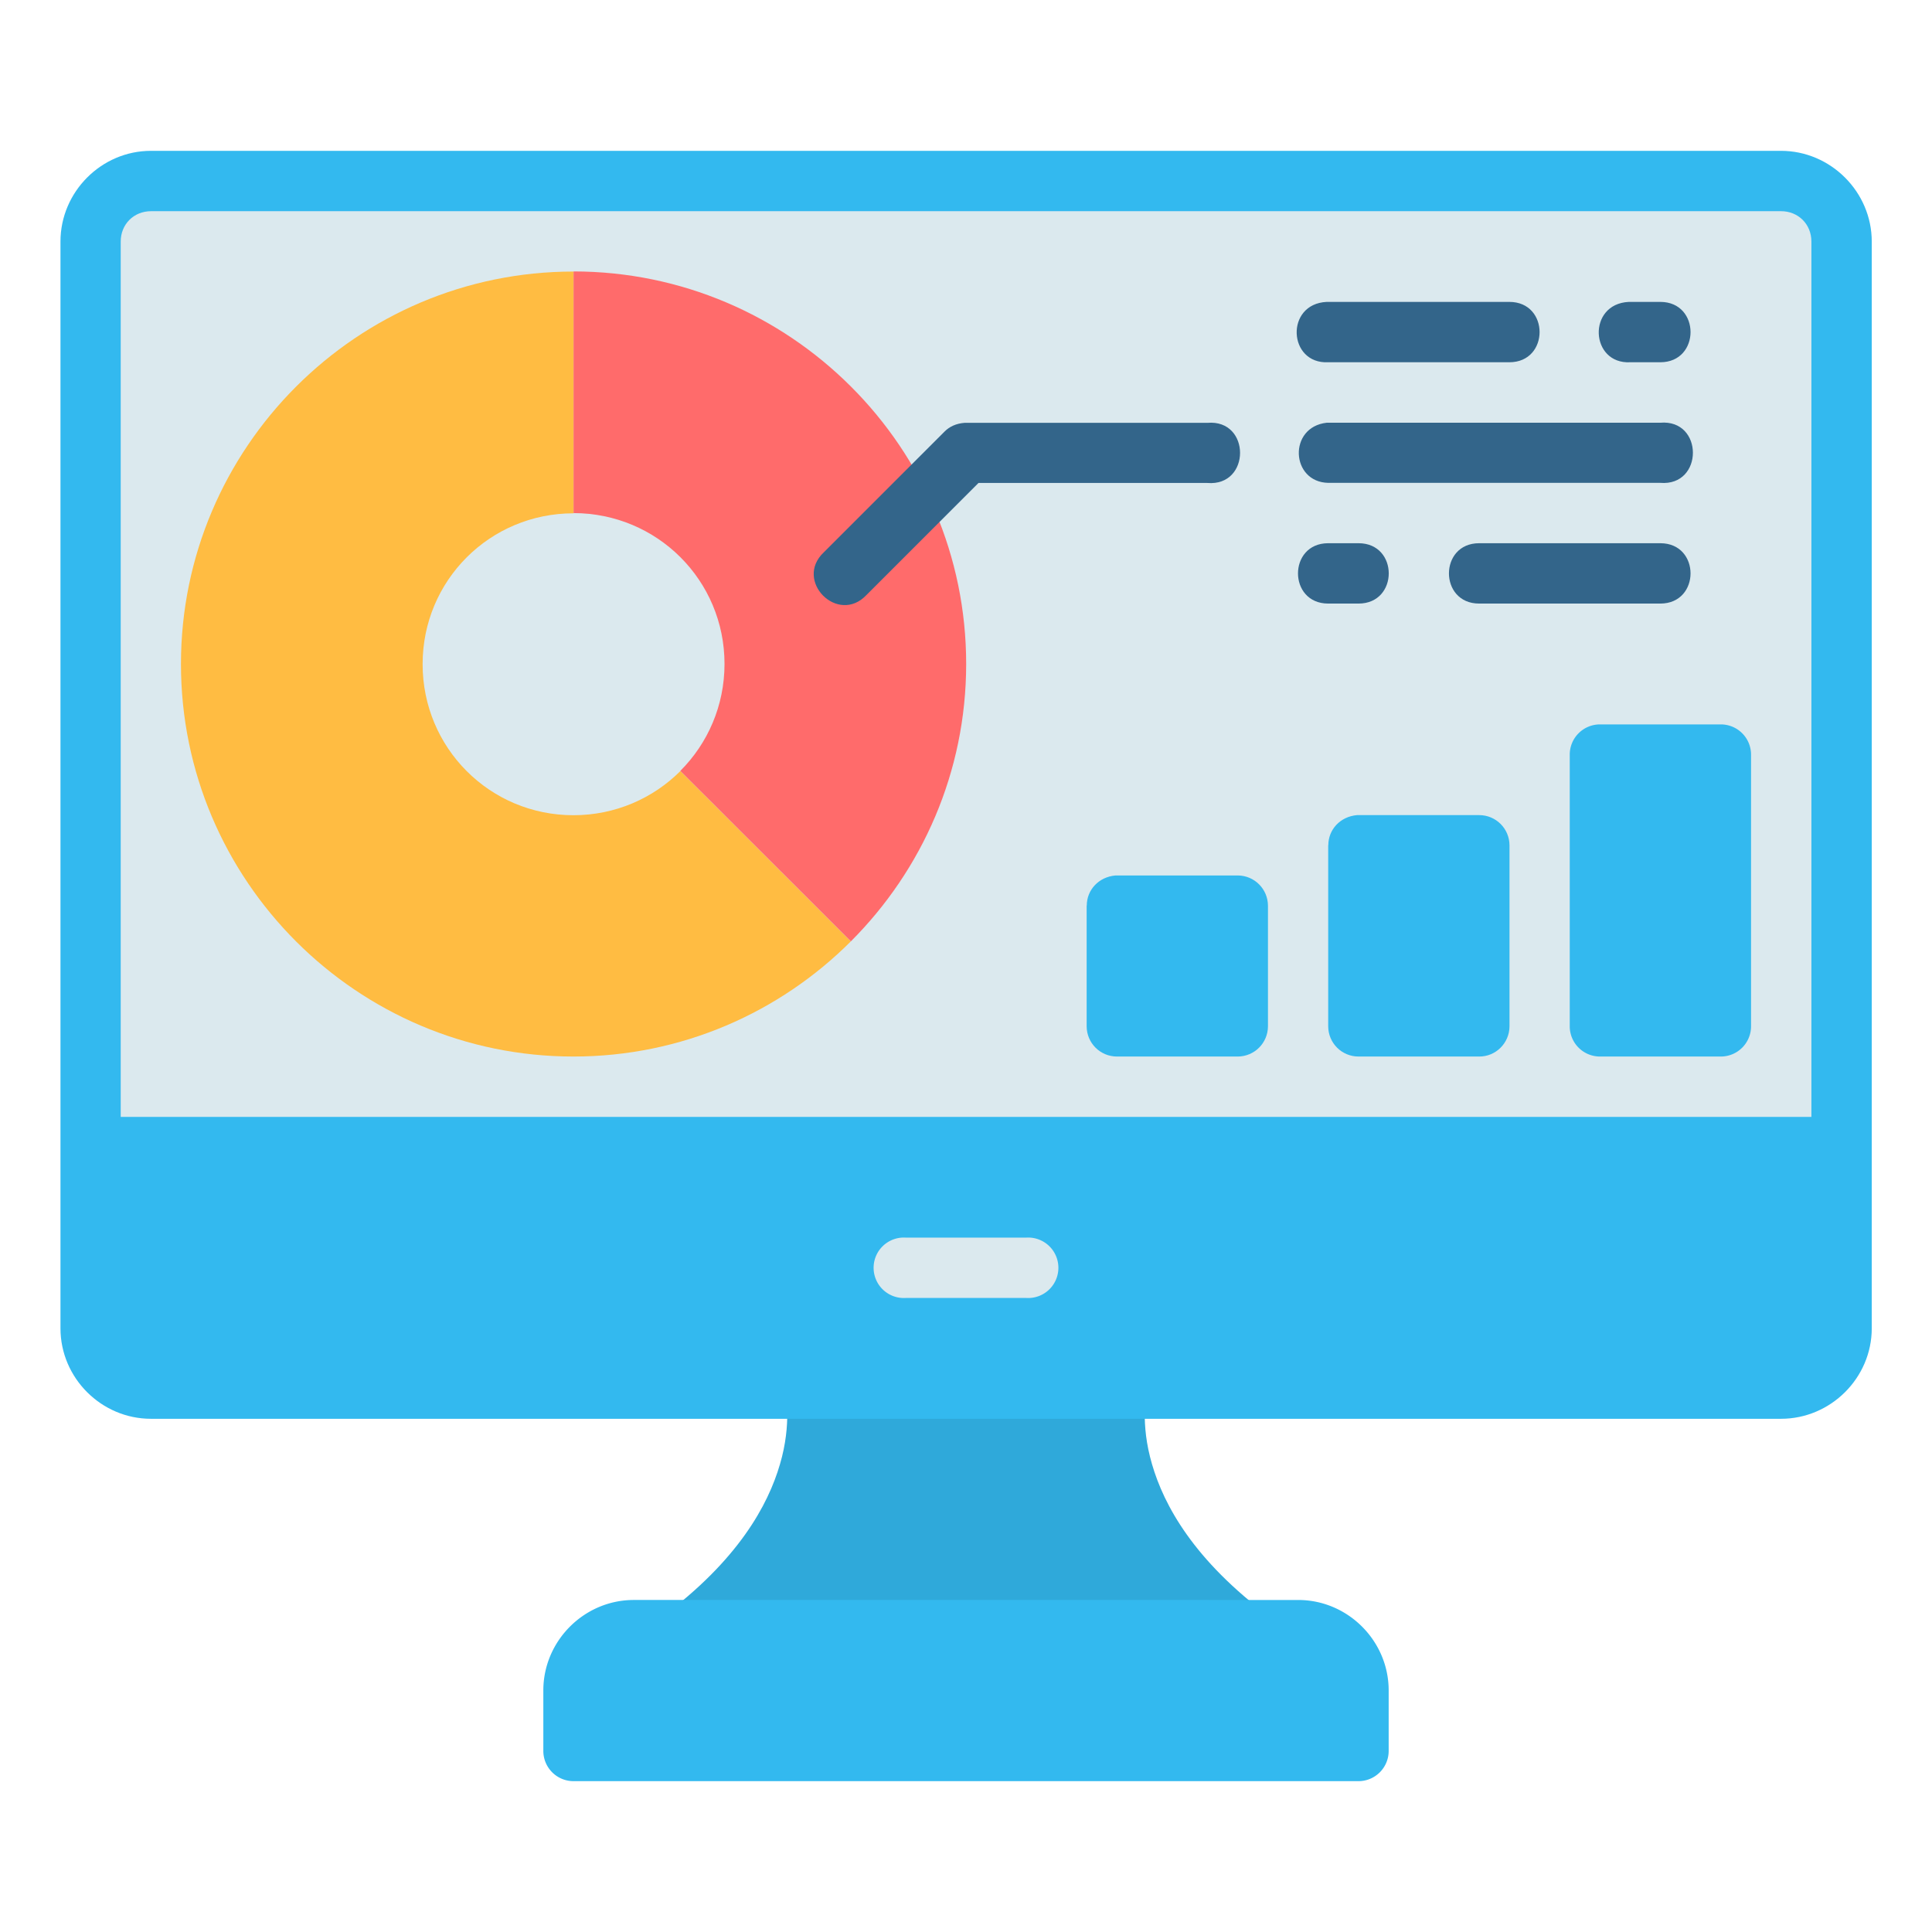
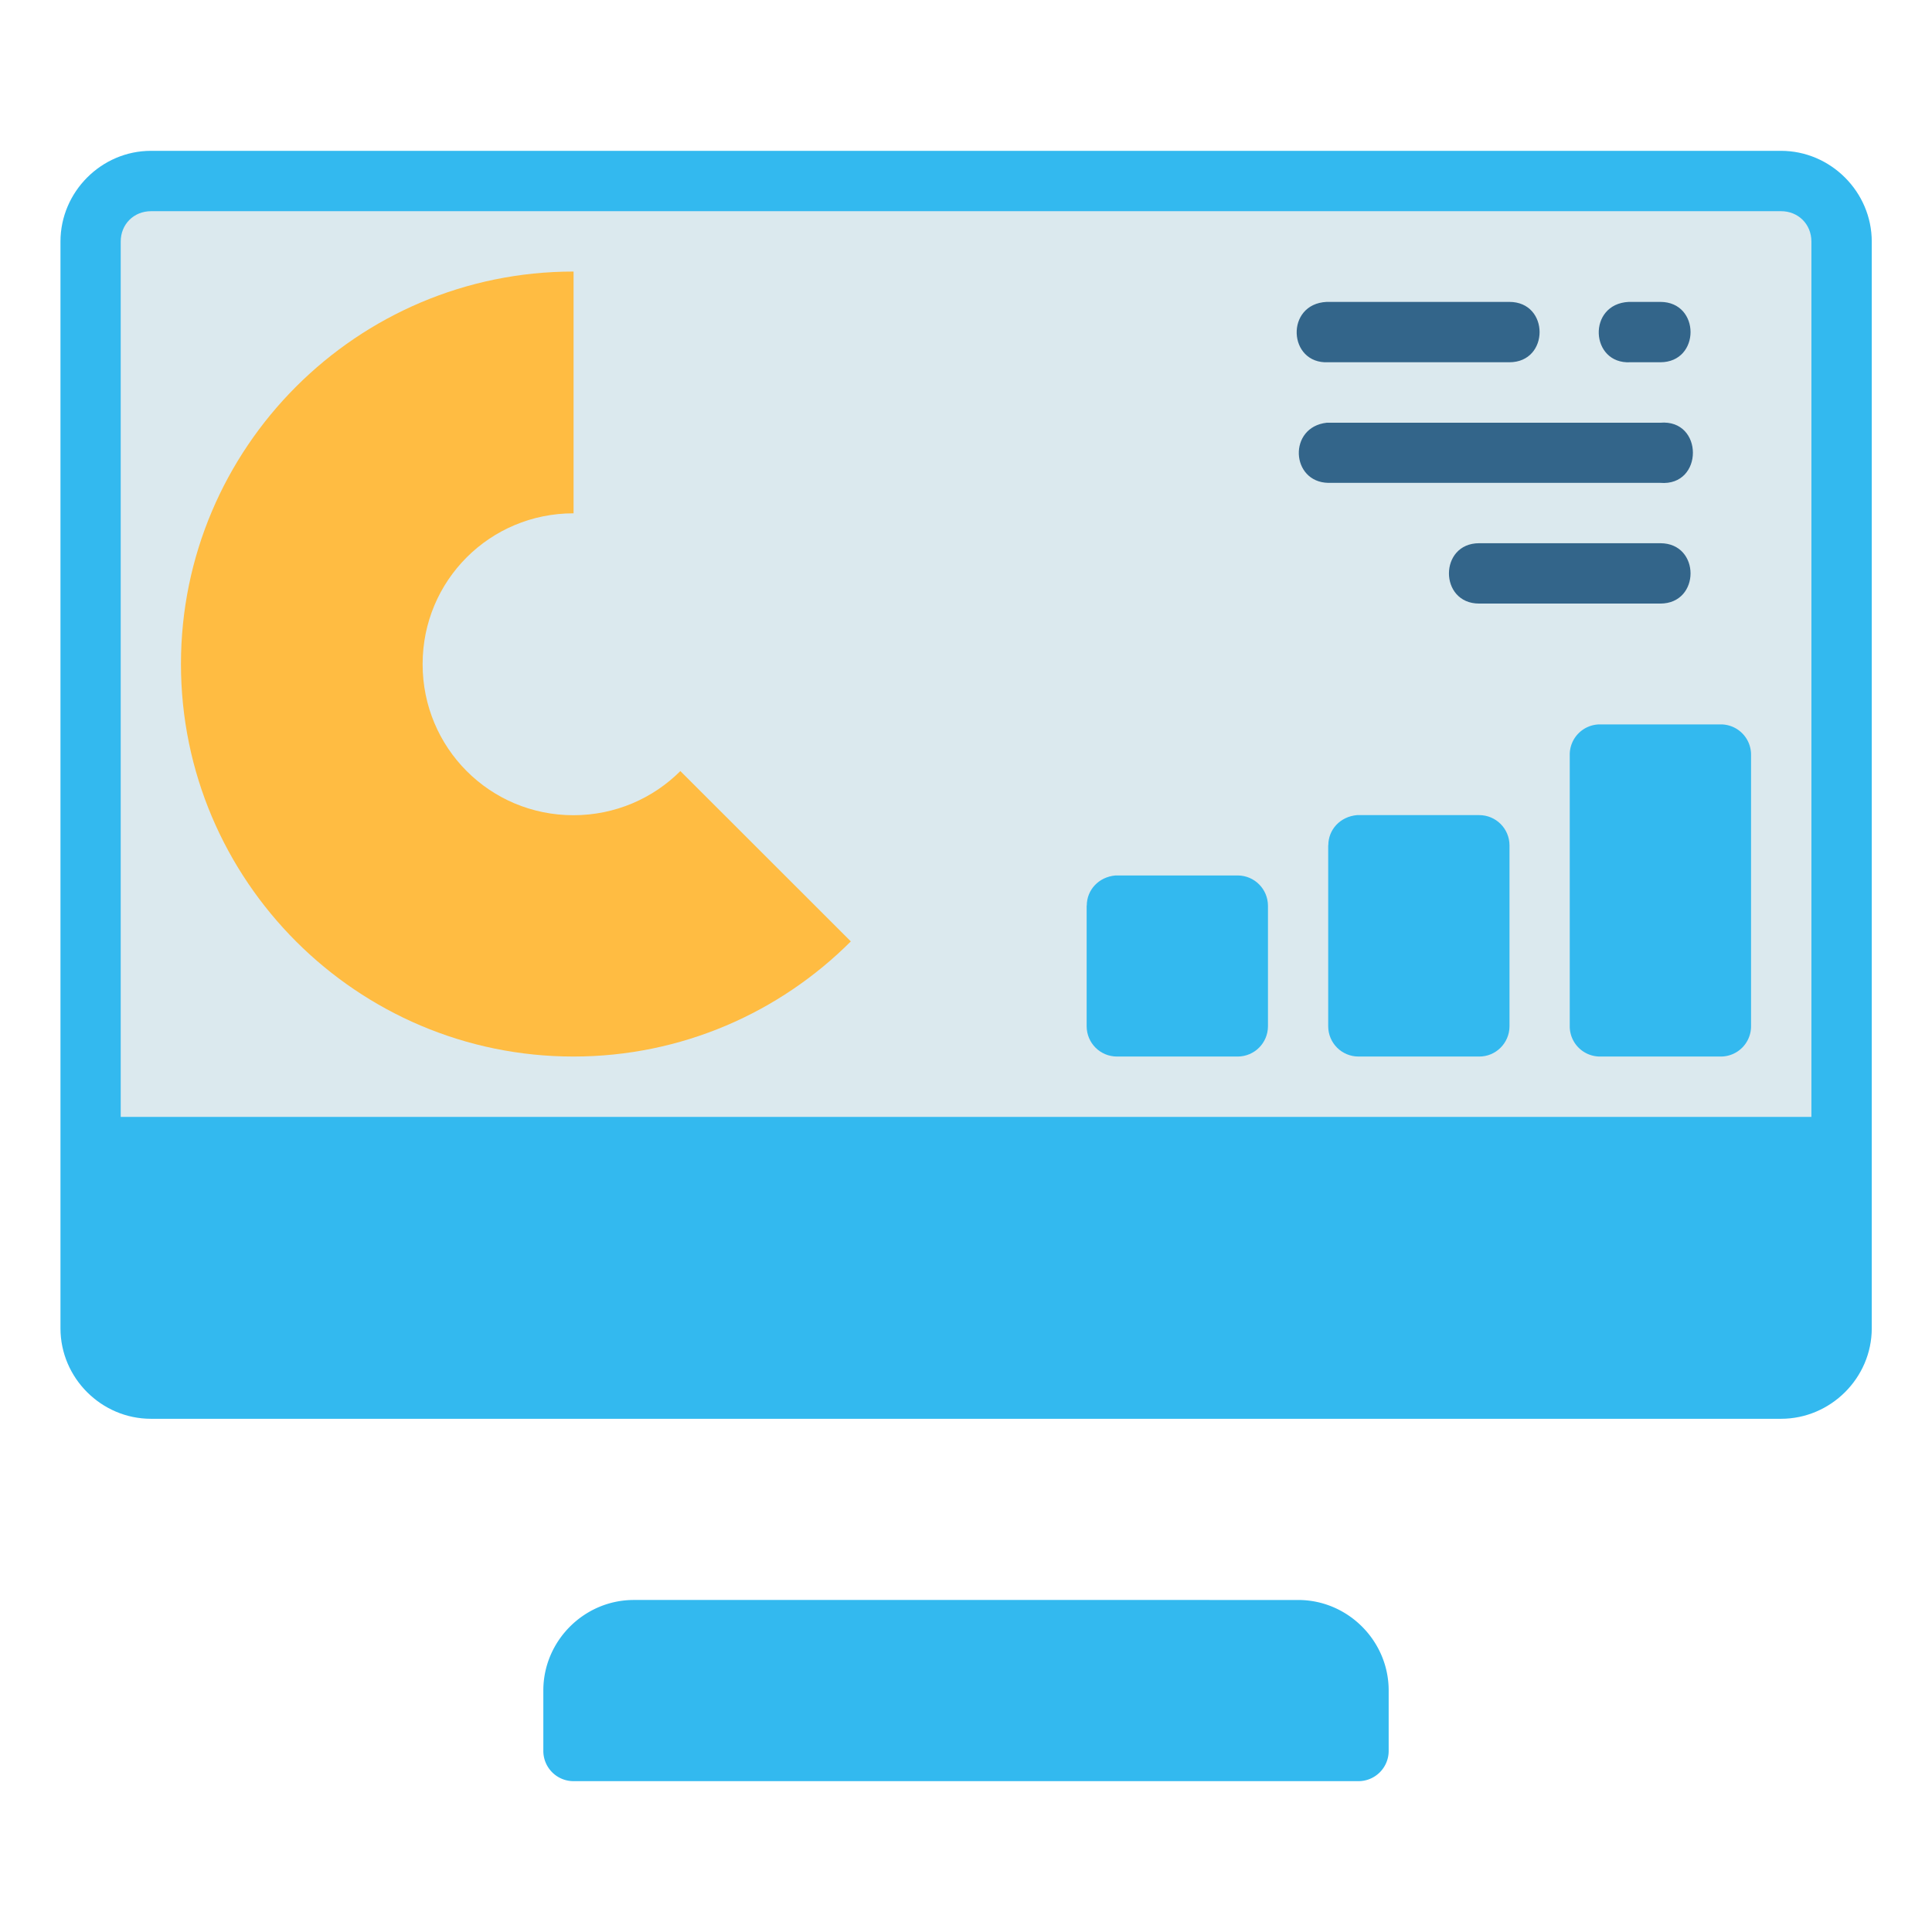
<svg xmlns="http://www.w3.org/2000/svg" id="svg31911" height="512" viewBox="0 0 16.933 16.933" width="512">
  <g id="layer1" transform="translate(0 -280.067)">
-     <path id="path17571" d="m6.879 292.237s.061.254-.025.597c-.086.343-.313.816-.934 1.313-.071.056-.101.132-.1.207h5.293c.001-.075-.03-.151-.101-.207-.621-.497-.847-.969-.933-1.313-.086-.343-.025-.597-.025-.597z" fill="#2fa9da" />
    <path id="path17567" d="m1.323 281.389c-.435 0-.793.36-.793.795v9.525c0 .435.358.793.793.793h14.287c.435 0 .795-.358.795-.793v-9.525c0-.435-.36-.795-.795-.795z" fill="#33b9ef" />
    <path id="path16571" d="m1.323 281.918h14.287c.151 0 .266.114.266.266v7.672h-14.818v-7.672c0-.151.114-.266.266-.266z" fill="#dbe9ee" />
    <path id="path17575" d="m5.555 294.09c-.435 0-.793.358-.793.793v.529a.265.265 0 0 0 .264.266h6.881a.265.265 0 0 0 .264-.266v-.529c0-.435-.358-.793-.793-.793z" fill="#33b9ef" />
-     <path id="path16579" d="m7.938 290.914a.265.265 0 1 0 0 .529h1.057a.265.265 0 1 0 0-.529z" fill="#dbe9ee" />
    <g fill="#33658a">
      <path id="path16825" d="m14.288 283.242h.264c.353 0 .353-.529 0-.529h-.277c-.366.018-.339.548.014.529z" />
      <path id="path16827" d="m11.641 284.299h2.91c.382.032.382-.56 0-.527h-2.923c-.34.038-.316.52.013.527z" />
-       <path id="path16829" d="m11.641 284.828c-.353 0-.353.529 0 .529h.266c.353 0 .353-.529 0-.529z" />
      <path id="path16831" d="m12.964 284.828c-.353 0-.353.529 0 .529h1.588c.353 0 .353-.529 0-.529z" />
      <path id="path16833" d="m11.641 283.242h1.588c.353 0 .353-.529 0-.529h-1.601c-.366.017-.34.546.013.529z" />
    </g>
    <path id="path17633" d="m9.524 288.004v1.059c.001.146.119.264.266.264h1.059c.145-.001.263-.118.264-.264v-1.059c-.001-.145-.118-.263-.264-.264h-1.072c-.149.013-.252.128-.252.264z" fill="#33b9ef" />
    <path id="path17637" d="m11.641 287.475v1.588c.001.146.119.264.266.264h1.057c.146.001.265-.118.266-.264v-1.588c-.001-.146-.119-.264-.266-.264h-1.07c-.149.013-.252.128-.252.264z" fill="#33b9ef" />
    <path id="path17641" d="m14.022 286.416a.265.265 0 0 0 -.264.266v2.381a.265.265 0 0 0 .264.264h1.059a.265.265 0 0 0 .266-.264v-2.381a.265.265 0 0 0 -.266-.266z" fill="#33b9ef" />
    <path id="path22633" d="m5.027 282.447c-0 0-.001 0-.001 0-1.896 0-3.44 1.543-3.44 3.44 0 1.896 1.543 3.44 3.44 3.44.948 0 1.808-.386 2.431-1.009l-1.494-1.493c-.239.239-.571.387-.937.387-.734 0-1.322-.591-1.322-1.324s.589-1.322 1.322-1.322h.001z" fill="#ffbc42" />
-     <path id="path22621" d="m5.027 282.447v2.117c.733.001 1.323.589 1.323 1.322 0 .367-.148.698-.387.937-0.0 0.0 0.0 0 0 .001l1.494 1.493c0-0.0.001 0.0.001 0 .623-.623 1.01-1.483 1.01-2.431 0-1.896-1.545-3.439-3.441-3.44z" fill="#ff6b6b" />
-     <path id="path16841" d="m8.28 283.848-1.059 1.059c-.266.249.123.64.373.375l.982-.982h2.006c.382.032.382-.56 0-.527h-2.129c-.074.006-.131.033-.174.076z" fill="#33658a" />
  </g>
</svg>